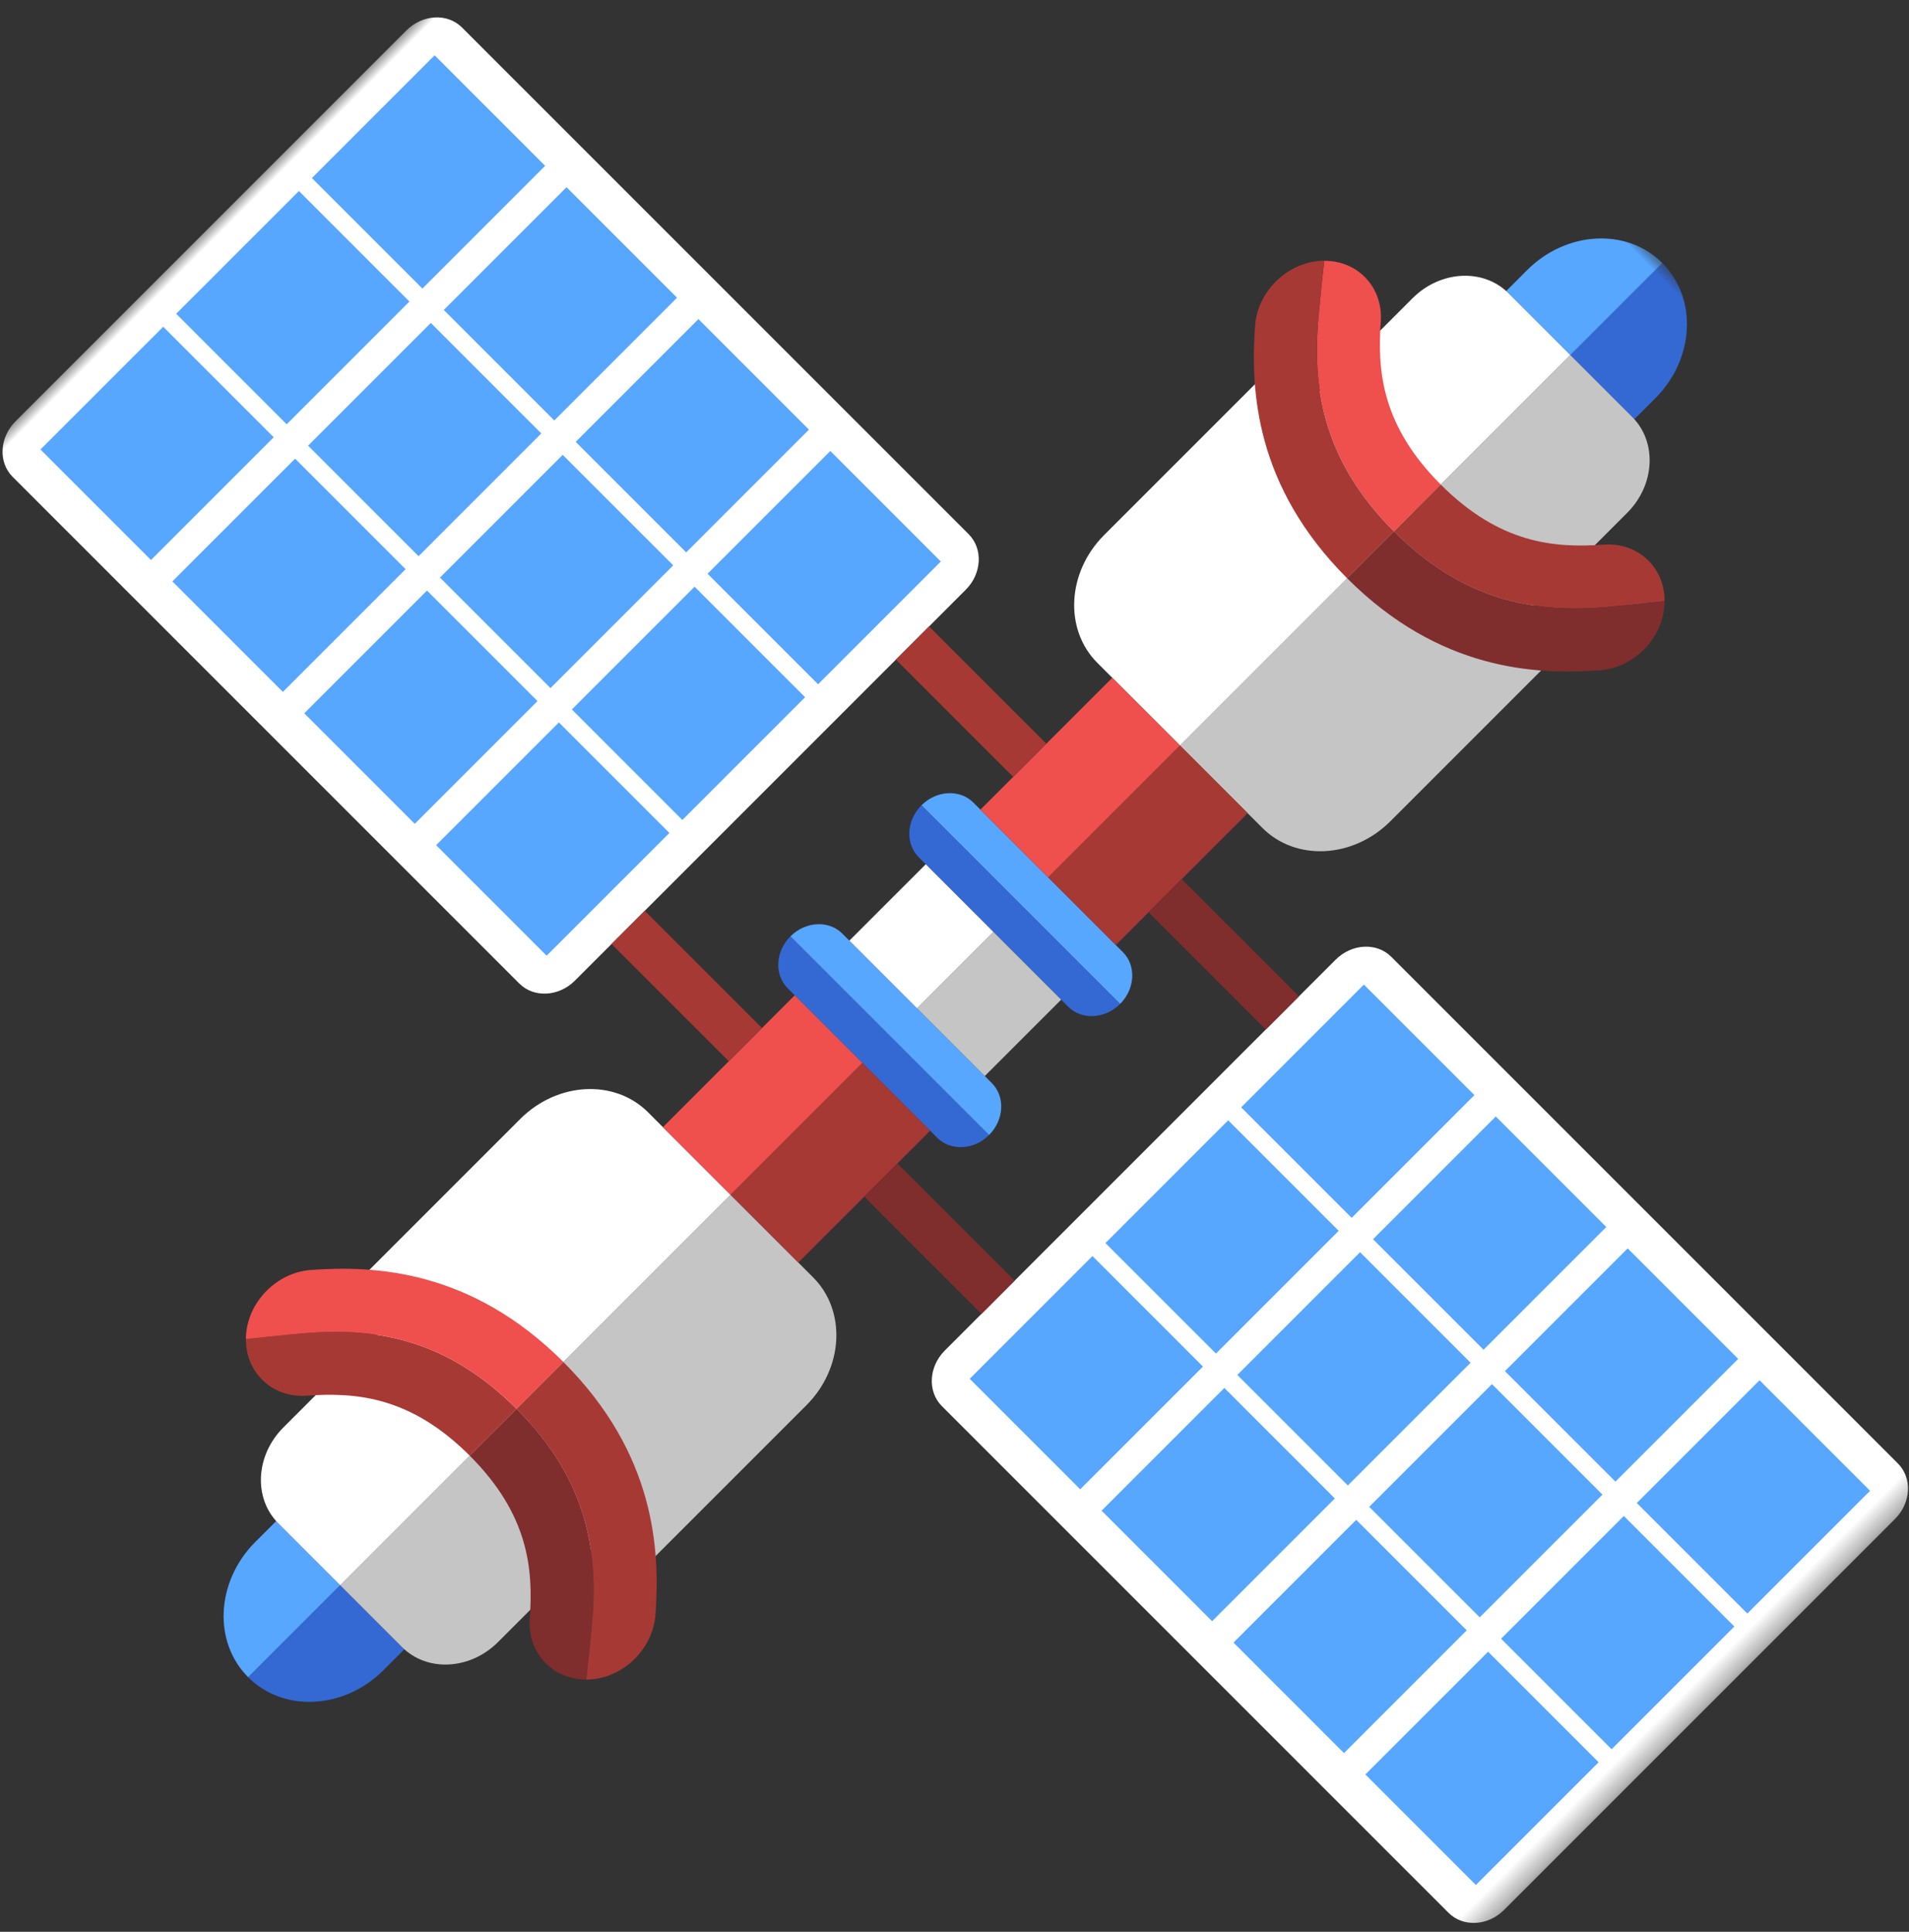
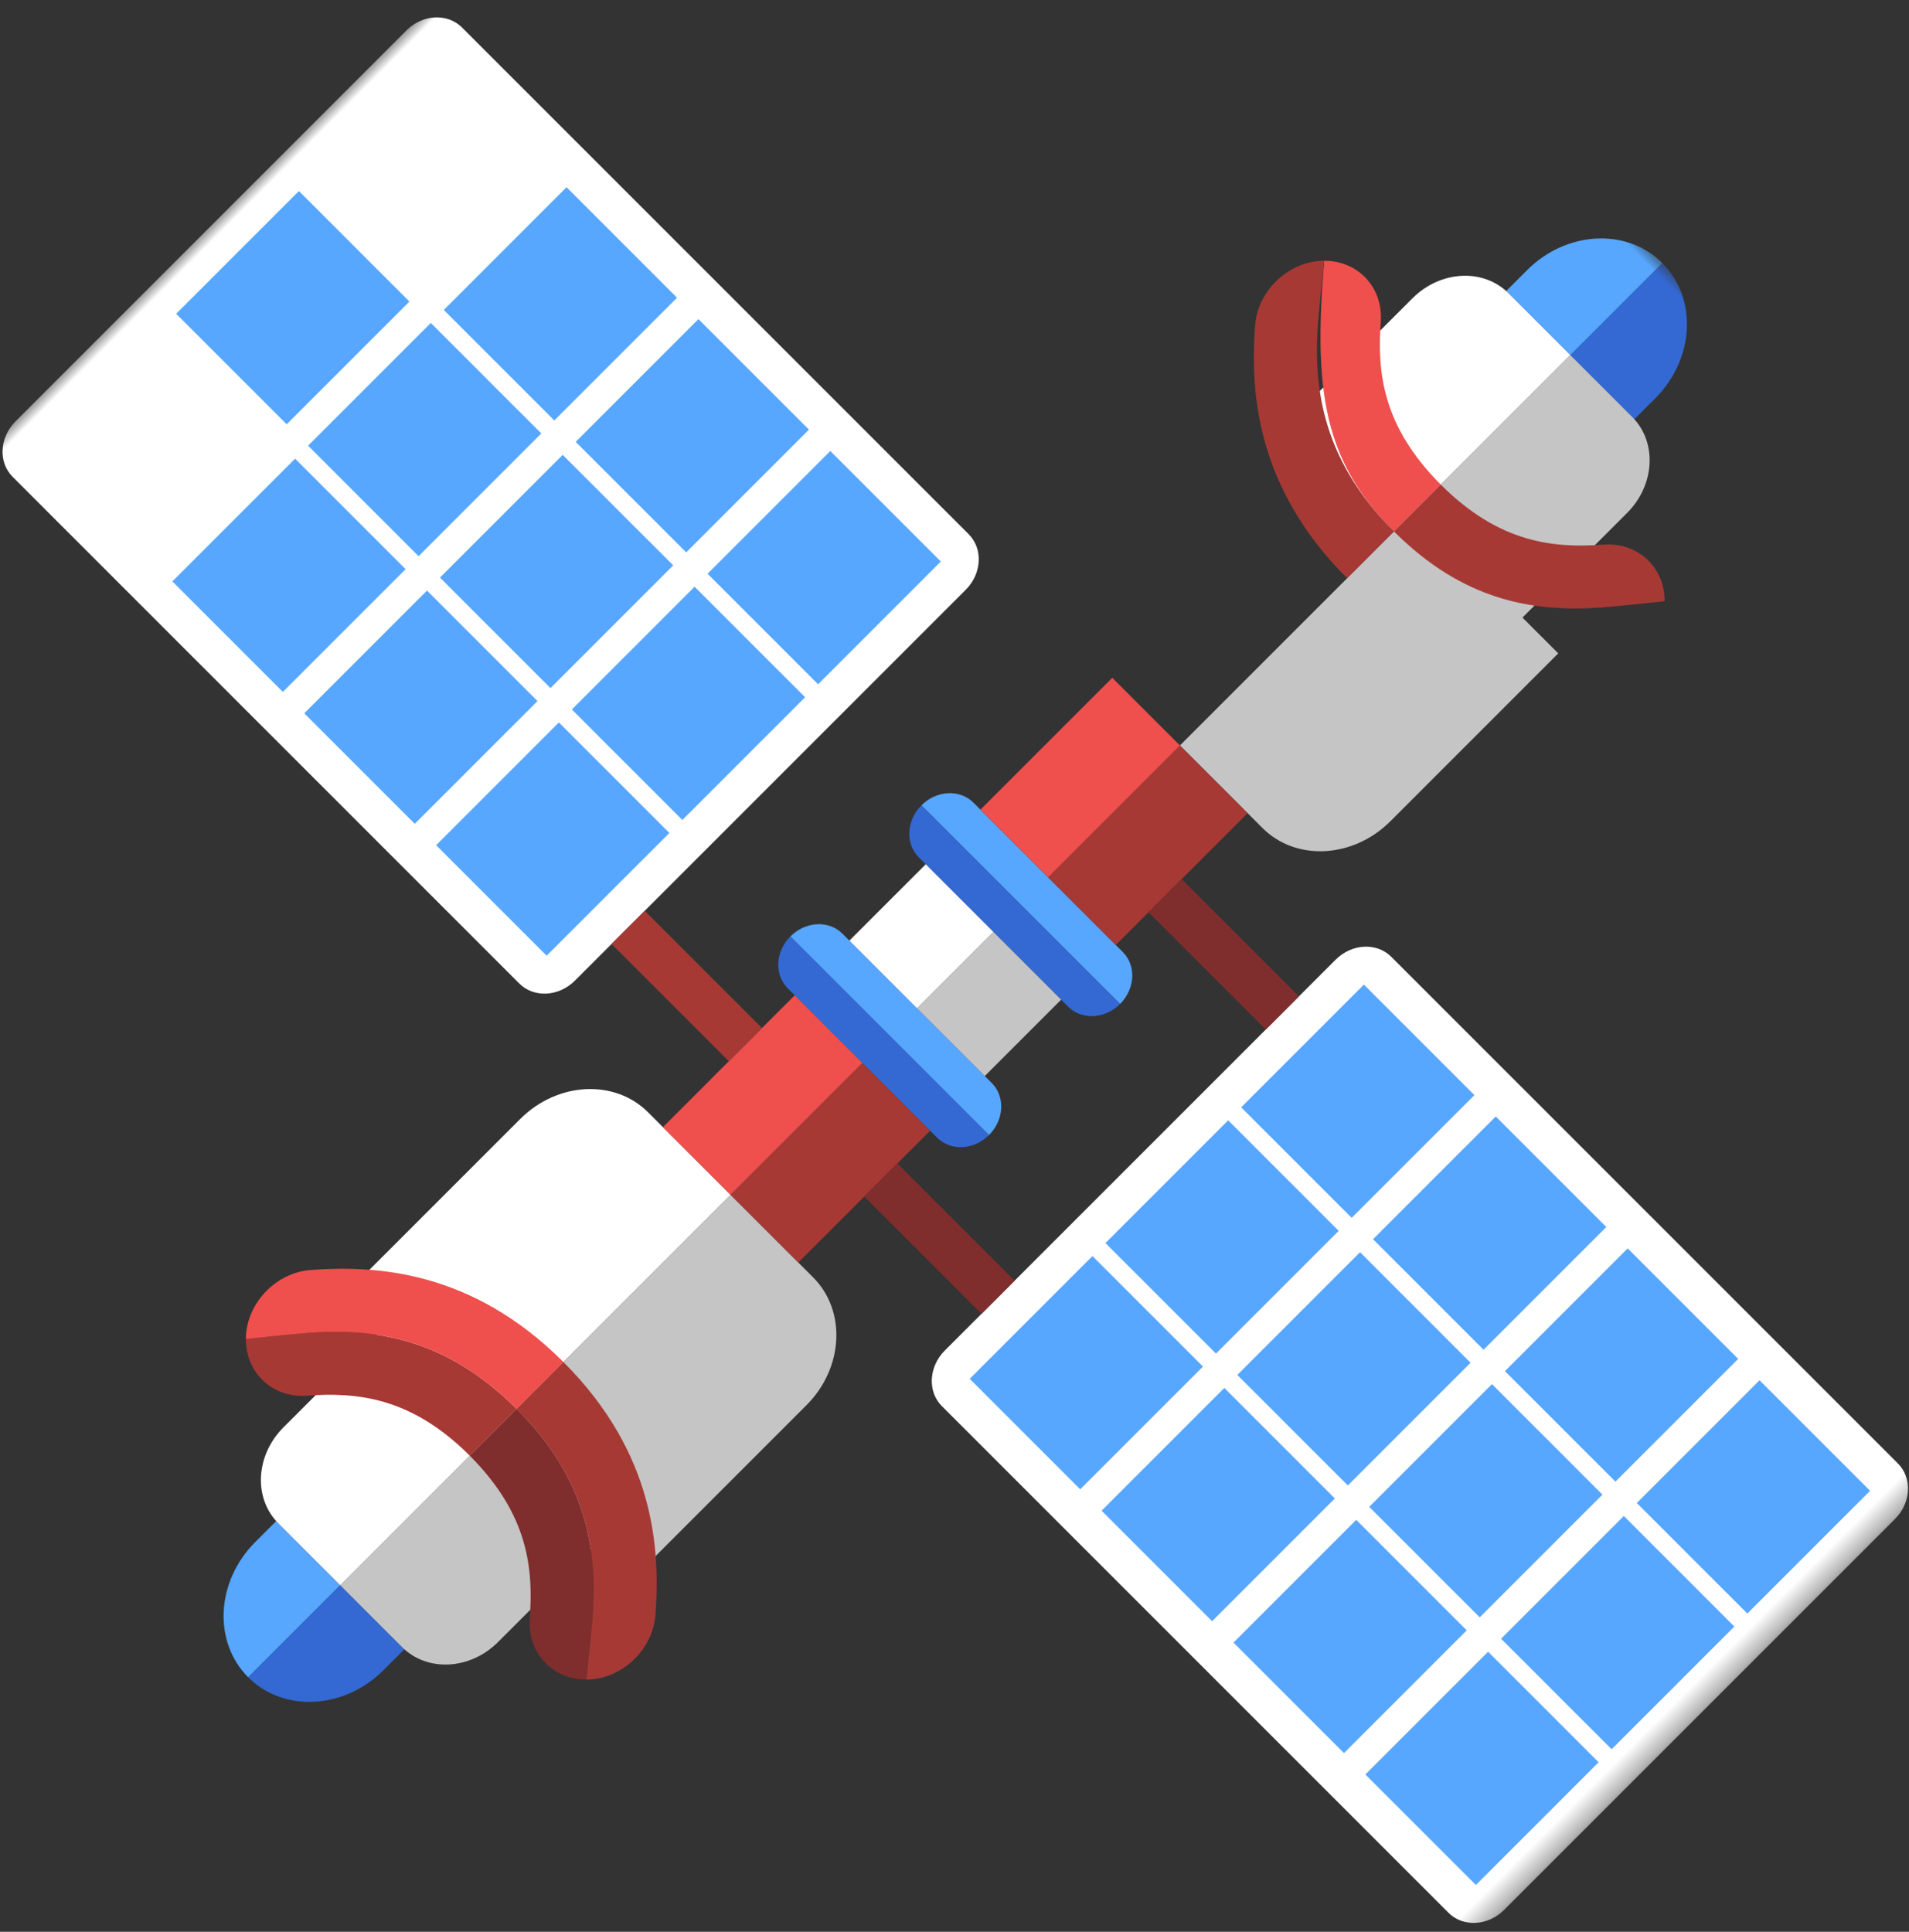
<svg xmlns="http://www.w3.org/2000/svg" xmlns:xlink="http://www.w3.org/1999/xlink" width="84px" height="85px" viewBox="0 0 84 85" version="1.1">
  <rect x="0" y="0" width="84" height="85" fill="#333333" stroke="none" />
  <defs>
    <polygon id="path-rj32j-gjlu-1" points="0 88 92.632 88 92.632 0 0 0" />
  </defs>
  <g id="Desktop" stroke="none" stroke-width="1" fill="none" fill-rule="evenodd">
    <g id="02_Homepage" transform="translate(-1154, -6323)">
      <g id="Moon-Footer" transform="translate(0, 1159)">
        <g id="Group" transform="translate(1149.718, 5162.687)">
          <g id="Satelite" transform="translate(46.316, 44) rotate(45) translate(-46.316, -44) ">
            <path d="M41.666,49.777 L50.965,49.777 C51.811,49.777 52.496,49.016 52.496,48.076 L40.135,48.076 C40.135,49.016 40.821,49.777 41.666,49.777" id="Fill-1" fill="#3469D3" />
            <path d="M52.496,48.077 C52.496,47.138 51.811,46.376 50.965,46.376 L41.666,46.376 C40.821,46.376 40.136,47.138 40.136,48.077 L52.496,48.077 Z" id="Fill-3" fill="#57A6FF" />
            <path d="M46.316,88 L46.316,83.571 L46.316,82.274 L42.328,82.274 L42.328,83.571 C42.328,86.017 44.113,88 46.316,88" id="Fill-5" fill="#57A6FF" />
            <path d="M50.304,83.571 L50.304,82.273 L46.316,82.273 L46.316,83.571 L46.316,88 C48.518,88 50.304,86.016 50.304,83.571" id="Fill-7" fill="#3469D3" />
            <path d="M50.166,82.274 C51.728,82.274 52.994,80.867 52.994,79.133 L52.994,71.299 L46.316,71.299 L46.316,76.802 L46.316,82.274 L50.166,82.274 Z" id="Fill-9" fill="#C5C5C5" />
            <path d="M42.465,82.274 C40.904,82.274 39.638,80.867 39.638,79.133 L39.638,71.299 L46.315,71.299 L46.315,76.802 L46.315,82.274 L42.465,82.274 Z" id="Fill-11" fill="#FFFFFF" />
            <path d="M41.181,57.981 C39.099,57.981 37.41,59.855 37.41,62.169 L37.41,72.617 L46.316,72.617 L46.316,65.277 L46.316,57.981 L41.181,57.981 Z" id="Fill-13" fill="#FFFFFF" />
            <path d="M51.451,57.981 C53.533,57.981 55.221,59.855 55.221,62.169 L55.221,72.617 L46.315,72.617 L46.315,65.277 L46.315,57.981 L51.451,57.981 Z" id="Fill-15" fill="#C5C5C5" />
            <path d="M46.316,71.299 L46.316,74.213 C49.976,74.213 51.813,75.752 53.252,77.415 C54.239,78.556 55.859,78.607 56.906,77.55 C55.985,76.391 55.144,75.395 55.144,75.395 C53.176,73.122 50.638,71.299 46.316,71.299" id="Fill-17" fill="#7F2D2D" />
            <path d="M46.316,71.299 C50.638,71.299 53.176,73.122 55.144,75.395 C55.144,75.395 55.985,76.391 56.906,77.55 C56.925,77.532 56.944,77.516 56.962,77.496 C57.498,76.924 57.768,76.16 57.768,75.395 C57.768,74.668 57.524,73.941 57.035,73.375 C55.18,71.233 52.051,68.384 46.316,68.384 L46.316,71.299 Z" id="Fill-19" fill="#A73935" />
            <path d="M46.316,71.299 L46.316,74.213 C42.655,74.213 40.819,75.752 39.379,77.415 C38.392,78.556 36.772,78.607 35.725,77.55 C36.646,76.391 37.488,75.395 37.488,75.395 C39.456,73.122 41.992,71.299 46.316,71.299" id="Fill-21" fill="#A73935" />
            <path d="M46.316,71.299 C41.992,71.299 39.456,73.122 37.488,75.395 C37.488,75.395 36.646,76.391 35.725,77.55 C35.707,77.532 35.687,77.516 35.669,77.496 C35.133,76.924 34.864,76.16 34.864,75.395 C34.864,74.668 35.107,73.941 35.596,73.375 C37.451,71.233 40.58,68.384 46.316,68.384 L46.316,71.299 Z" id="Fill-23" fill="#EF4F4D" />
            <mask id="mask-rj32j-gjlu-2" fill="white">
              <use xlink:href="#path-rj32j-gjlu-1" />
            </mask>
            <g id="Clip-26" />
            <polygon id="Fill-25" fill="#EF4F4D" mask="url(#mask-rj32j-gjlu-2)" points="42.103 57.98 46.315 57.98 46.315 49.777 42.103 49.777" />
            <polygon id="Fill-27" fill="#A73935" mask="url(#mask-rj32j-gjlu-2)" points="46.316 57.98 50.528 57.98 50.528 49.777 46.316 49.777" />
            <path d="M50.965,38.223 L41.666,38.223 C40.821,38.223 40.135,38.984 40.135,39.924 L52.496,39.924 C52.496,38.984 51.81,38.223 50.965,38.223" id="Fill-28" fill="#57A6FF" mask="url(#mask-rj32j-gjlu-2)" />
            <path d="M40.135,39.923 C40.135,40.863 40.821,41.624 41.666,41.624 L50.965,41.624 C51.81,41.624 52.496,40.863 52.496,39.923 L40.135,39.923 Z" id="Fill-29" fill="#3469D3" mask="url(#mask-rj32j-gjlu-2)" />
            <path d="M46.315,-0 L46.315,4.429 L46.315,5.726 L50.304,5.726 L50.304,4.429 C50.304,1.983 48.518,-0 46.315,-0" id="Fill-30" fill="#3469D3" mask="url(#mask-rj32j-gjlu-2)" />
            <path d="M42.328,4.429 L42.328,5.726 L46.315,5.726 L46.315,4.429 L46.315,0 C44.113,0 42.328,1.983 42.328,4.429" id="Fill-31" fill="#57A6FF" mask="url(#mask-rj32j-gjlu-2)" />
            <path d="M42.465,5.726 C40.904,5.726 39.638,7.133 39.638,8.867 L39.638,16.701 L46.315,16.701 L46.315,11.197 L46.315,5.726 L42.465,5.726 Z" id="Fill-32" fill="#FFFFFF" mask="url(#mask-rj32j-gjlu-2)" />
            <path d="M50.166,5.726 C51.728,5.726 52.994,7.133 52.994,8.867 L52.994,16.701 L46.316,16.701 L46.316,11.197 L46.316,5.726 L50.166,5.726 Z" id="Fill-33" fill="#C5C5C5" mask="url(#mask-rj32j-gjlu-2)" />
            <path d="M51.451,30.019 C53.533,30.019 55.221,28.144 55.221,25.831 L55.221,15.383 L46.315,15.383 L46.315,22.723 L46.315,30.019 L51.451,30.019 Z" id="Fill-34" fill="#C5C5C5" mask="url(#mask-rj32j-gjlu-2)" />
-             <path d="M41.181,30.019 C39.099,30.019 37.41,28.144 37.41,25.831 L37.41,15.383 L46.316,15.383 L46.316,22.723 L46.316,30.019 L41.181,30.019 Z" id="Fill-35" fill="#FFFFFF" mask="url(#mask-rj32j-gjlu-2)" />
-             <path d="M46.316,16.701 L46.316,13.787 C42.655,13.787 40.819,12.248 39.379,10.585 C38.392,9.444 36.772,9.393 35.725,10.45 C36.646,11.608 37.488,12.605 37.488,12.605 C39.456,14.878 41.992,16.701 46.316,16.701" id="Fill-36" fill="#EF4F4D" mask="url(#mask-rj32j-gjlu-2)" />
+             <path d="M46.316,16.701 L46.316,13.787 C42.655,13.787 40.819,12.248 39.379,10.585 C38.392,9.444 36.772,9.393 35.725,10.45 C39.456,14.878 41.992,16.701 46.316,16.701" id="Fill-36" fill="#EF4F4D" mask="url(#mask-rj32j-gjlu-2)" />
            <path d="M46.316,16.701 C41.992,16.701 39.456,14.878 37.488,12.605 C37.488,12.605 36.646,11.608 35.725,10.45 C35.707,10.468 35.687,10.485 35.669,10.504 C35.133,11.076 34.864,11.84 34.864,12.605 C34.864,13.332 35.107,14.059 35.596,14.624 C37.451,16.767 40.58,19.615 46.316,19.615 L46.316,16.701 Z" id="Fill-37" fill="#A73935" mask="url(#mask-rj32j-gjlu-2)" />
            <path d="M46.316,16.701 L46.316,13.787 C49.976,13.787 51.813,12.248 53.252,10.585 C54.239,9.444 55.859,9.393 56.906,10.45 C55.985,11.608 55.144,12.605 55.144,12.605 C53.176,14.878 50.638,16.701 46.316,16.701" id="Fill-38" fill="#A73935" mask="url(#mask-rj32j-gjlu-2)" />
-             <path d="M46.316,16.701 C50.638,16.701 53.176,14.878 55.144,12.605 C55.144,12.605 55.985,11.608 56.906,10.45 C56.925,10.468 56.944,10.485 56.962,10.504 C57.498,11.076 57.768,11.84 57.768,12.605 C57.768,13.332 57.524,14.059 57.035,14.624 C55.18,16.767 52.051,19.615 46.316,19.615 L46.316,16.701 Z" id="Fill-39" fill="#7F2D2D" mask="url(#mask-rj32j-gjlu-2)" />
            <polygon id="Fill-40" fill="#A73935" mask="url(#mask-rj32j-gjlu-2)" points="46.316 38.223 50.528 38.223 50.528 30.019 46.316 30.019" />
            <polygon id="Fill-41" fill="#EF4F4D" mask="url(#mask-rj32j-gjlu-2)" points="42.104 38.223 46.316 38.223 46.316 30.019 42.104 30.019" />
            <polygon id="Fill-42" fill="#FFFFFF" mask="url(#mask-rj32j-gjlu-2)" points="42.103 46.376 46.315 46.376 46.315 41.624 42.103 41.624" />
            <polygon id="Fill-43" fill="#C5C5C5" mask="url(#mask-rj32j-gjlu-2)" points="46.316 46.376 50.528 46.376 50.528 41.624 46.316 41.624" />
            <path d="M90.992,30.019 C91.897,30.019 92.631,30.834 92.631,31.84 L92.631,56.161 C92.631,57.166 91.897,57.981 90.992,57.981 L59.464,57.981 C58.559,57.981 57.825,57.166 57.825,56.161 L57.825,31.84 C57.825,30.834 58.559,30.019 59.464,30.019 L90.992,30.019 Z" id="Fill-44" fill="#FFFFFF" mask="url(#mask-rj32j-gjlu-2)" />
            <polygon id="Fill-45" fill="#57A6FF" mask="url(#mask-rj32j-gjlu-2)" points="59.479 56.264 66.356 56.264 66.356 48.627 59.479 48.627" />
            <polygon id="Fill-46" fill="#57A6FF" mask="url(#mask-rj32j-gjlu-2)" points="59.479 47.818 66.356 47.818 66.356 40.181 59.479 40.181" />
            <polygon id="Fill-47" fill="#57A6FF" mask="url(#mask-rj32j-gjlu-2)" points="59.479 39.373 66.356 39.373 66.356 31.735 59.479 31.735" />
            <polygon id="Fill-48" fill="#57A6FF" mask="url(#mask-rj32j-gjlu-2)" points="67.686 56.264 74.563 56.264 74.563 48.627 67.686 48.627" />
            <polygon id="Fill-49" fill="#57A6FF" mask="url(#mask-rj32j-gjlu-2)" points="67.686 47.818 74.563 47.818 74.563 40.181 67.686 40.181" />
            <polygon id="Fill-50" fill="#57A6FF" mask="url(#mask-rj32j-gjlu-2)" points="67.686 39.373 74.563 39.373 74.563 31.735 67.686 31.735" />
            <polygon id="Fill-51" fill="#57A6FF" mask="url(#mask-rj32j-gjlu-2)" points="75.894 56.264 82.77 56.264 82.77 48.627 75.894 48.627" />
            <polygon id="Fill-52" fill="#57A6FF" mask="url(#mask-rj32j-gjlu-2)" points="75.894 47.818 82.77 47.818 82.77 40.181 75.894 40.181" />
            <polygon id="Fill-53" fill="#57A6FF" mask="url(#mask-rj32j-gjlu-2)" points="75.894 39.373 82.77 39.373 82.77 31.735 75.894 31.735" />
            <polygon id="Fill-54" fill="#57A6FF" mask="url(#mask-rj32j-gjlu-2)" points="84.1 56.264 90.977 56.264 90.977 48.627 84.1 48.627" />
            <polygon id="Fill-55" fill="#57A6FF" mask="url(#mask-rj32j-gjlu-2)" points="84.1 47.818 90.977 47.818 90.977 40.181 84.1 40.181" />
            <polygon id="Fill-56" fill="#57A6FF" mask="url(#mask-rj32j-gjlu-2)" points="84.1 39.373 90.977 39.373 90.977 31.735 84.1 31.735" />
            <polygon id="Fill-57" fill="#7F2D2D" mask="url(#mask-rj32j-gjlu-2)" points="50.528 53.879 57.825 53.879 57.825 51.815 50.528 51.815" />
            <polygon id="Fill-58" fill="#7F2D2D" mask="url(#mask-rj32j-gjlu-2)" points="50.528 36.185 57.825 36.185 57.825 34.121 50.528 34.121" />
            <path d="M1.639,57.981 C0.734,57.981 -0,57.166 -0,56.16 L-0,31.84 C-0,30.834 0.734,30.019 1.639,30.019 L33.167,30.019 C34.073,30.019 34.807,30.834 34.807,31.84 L34.807,56.16 C34.807,57.166 34.073,57.981 33.167,57.981 L1.639,57.981 Z" id="Fill-59" fill="#FFFFFF" mask="url(#mask-rj32j-gjlu-2)" />
            <polygon id="Fill-60" fill="#57A6FF" mask="url(#mask-rj32j-gjlu-2)" points="26.275 39.374 33.152 39.374 33.152 31.736 26.275 31.736" />
            <polygon id="Fill-61" fill="#57A6FF" mask="url(#mask-rj32j-gjlu-2)" points="26.275 47.819 33.152 47.819 33.152 40.182 26.275 40.182" />
            <polygon id="Fill-62" fill="#57A6FF" mask="url(#mask-rj32j-gjlu-2)" points="26.275 56.264 33.152 56.264 33.152 48.627 26.275 48.627" />
            <polygon id="Fill-63" fill="#57A6FF" mask="url(#mask-rj32j-gjlu-2)" points="18.069 39.374 24.945 39.374 24.945 31.736 18.069 31.736" />
            <polygon id="Fill-64" fill="#57A6FF" mask="url(#mask-rj32j-gjlu-2)" points="18.069 47.819 24.945 47.819 24.945 40.182 18.069 40.182" />
            <polygon id="Fill-65" fill="#57A6FF" mask="url(#mask-rj32j-gjlu-2)" points="18.069 56.264 24.945 56.264 24.945 48.627 18.069 48.627" />
            <polygon id="Fill-66" fill="#57A6FF" mask="url(#mask-rj32j-gjlu-2)" points="9.861 39.374 16.737 39.374 16.737 31.736 9.861 31.736" />
            <polygon id="Fill-67" fill="#57A6FF" mask="url(#mask-rj32j-gjlu-2)" points="9.861 47.819 16.737 47.819 16.737 40.182 9.861 40.182" />
            <polygon id="Fill-68" fill="#57A6FF" mask="url(#mask-rj32j-gjlu-2)" points="9.861 56.264 16.737 56.264 16.737 48.627 9.861 48.627" />
-             <polygon id="Fill-69" fill="#57A6FF" mask="url(#mask-rj32j-gjlu-2)" points="1.654 39.374 8.53 39.374 8.53 31.736 1.654 31.736" />
            <polygon id="Fill-70" fill="#57A6FF" mask="url(#mask-rj32j-gjlu-2)" points="1.654 47.819 8.53 47.819 8.53 40.182 1.654 40.182" />
-             <polygon id="Fill-71" fill="#57A6FF" mask="url(#mask-rj32j-gjlu-2)" points="1.654 56.264 8.53 56.264 8.53 48.627 1.654 48.627" />
-             <polygon id="Fill-72" fill="#A73935" mask="url(#mask-rj32j-gjlu-2)" points="34.806 36.185 42.103 36.185 42.103 34.121 34.806 34.121" />
            <polygon id="Fill-73" fill="#A73935" mask="url(#mask-rj32j-gjlu-2)" points="34.806 53.879 42.103 53.879 42.103 51.815 34.806 51.815" />
          </g>
        </g>
      </g>
    </g>
  </g>
</svg>